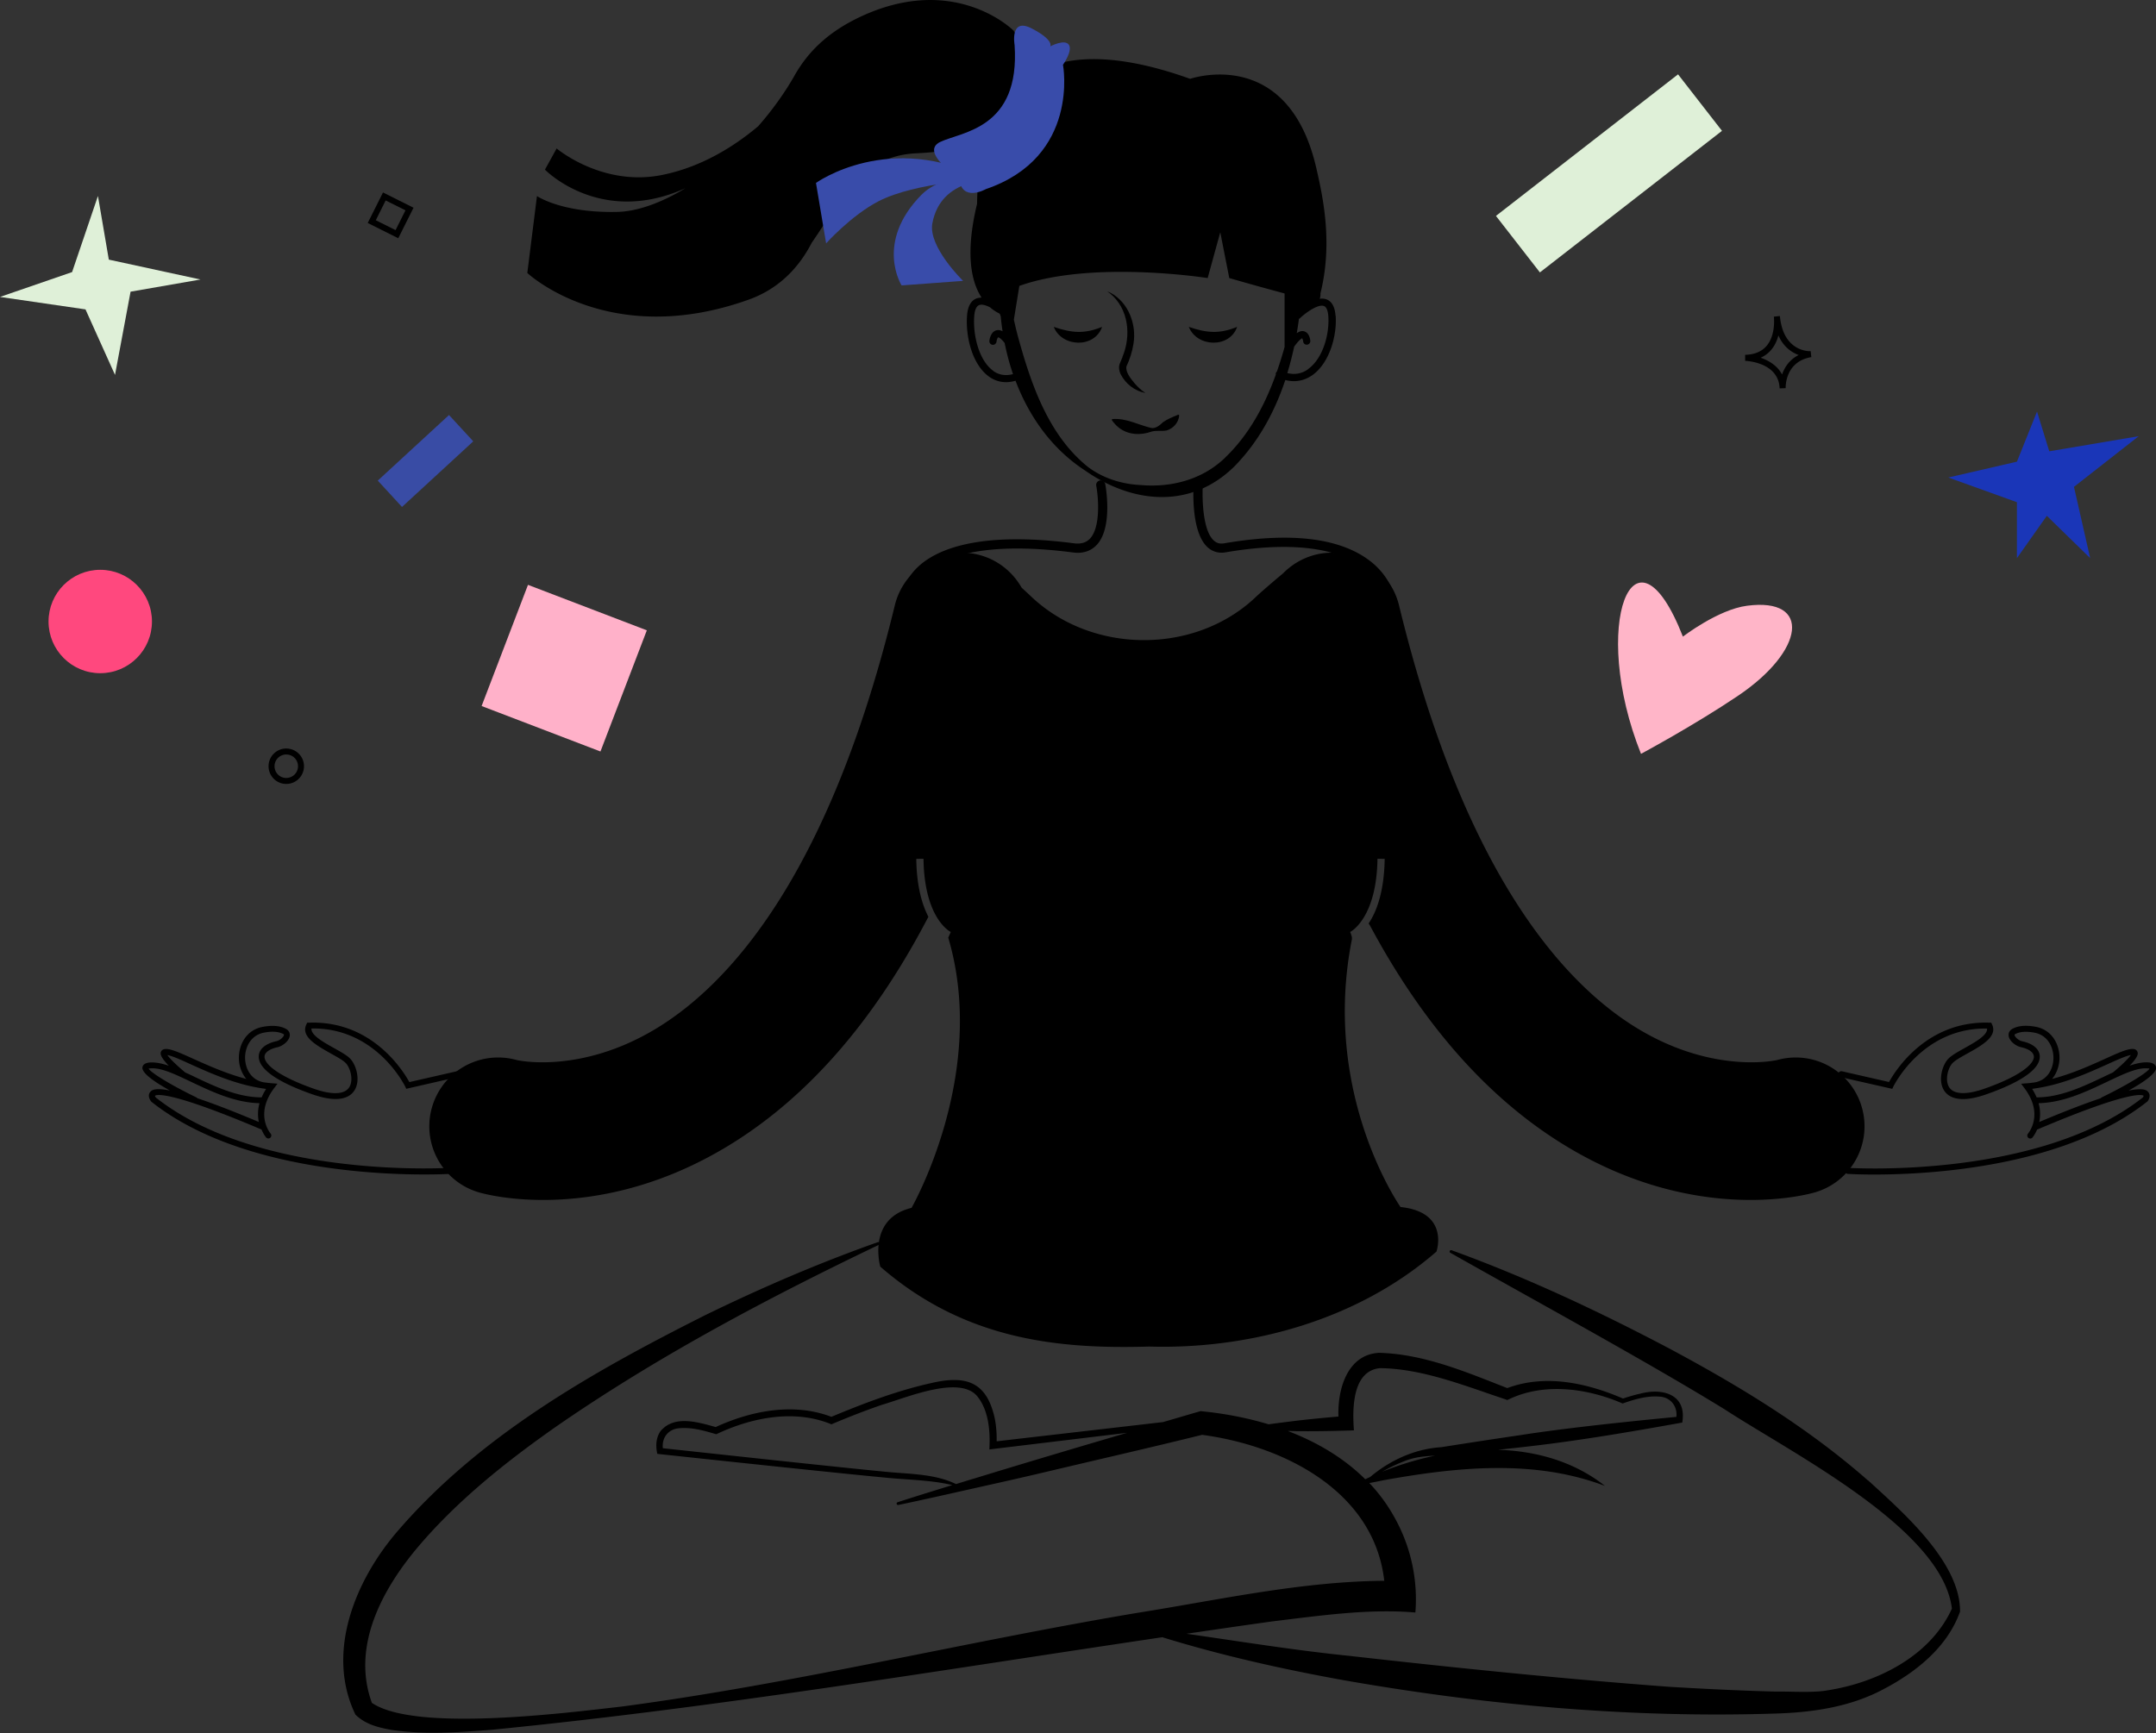
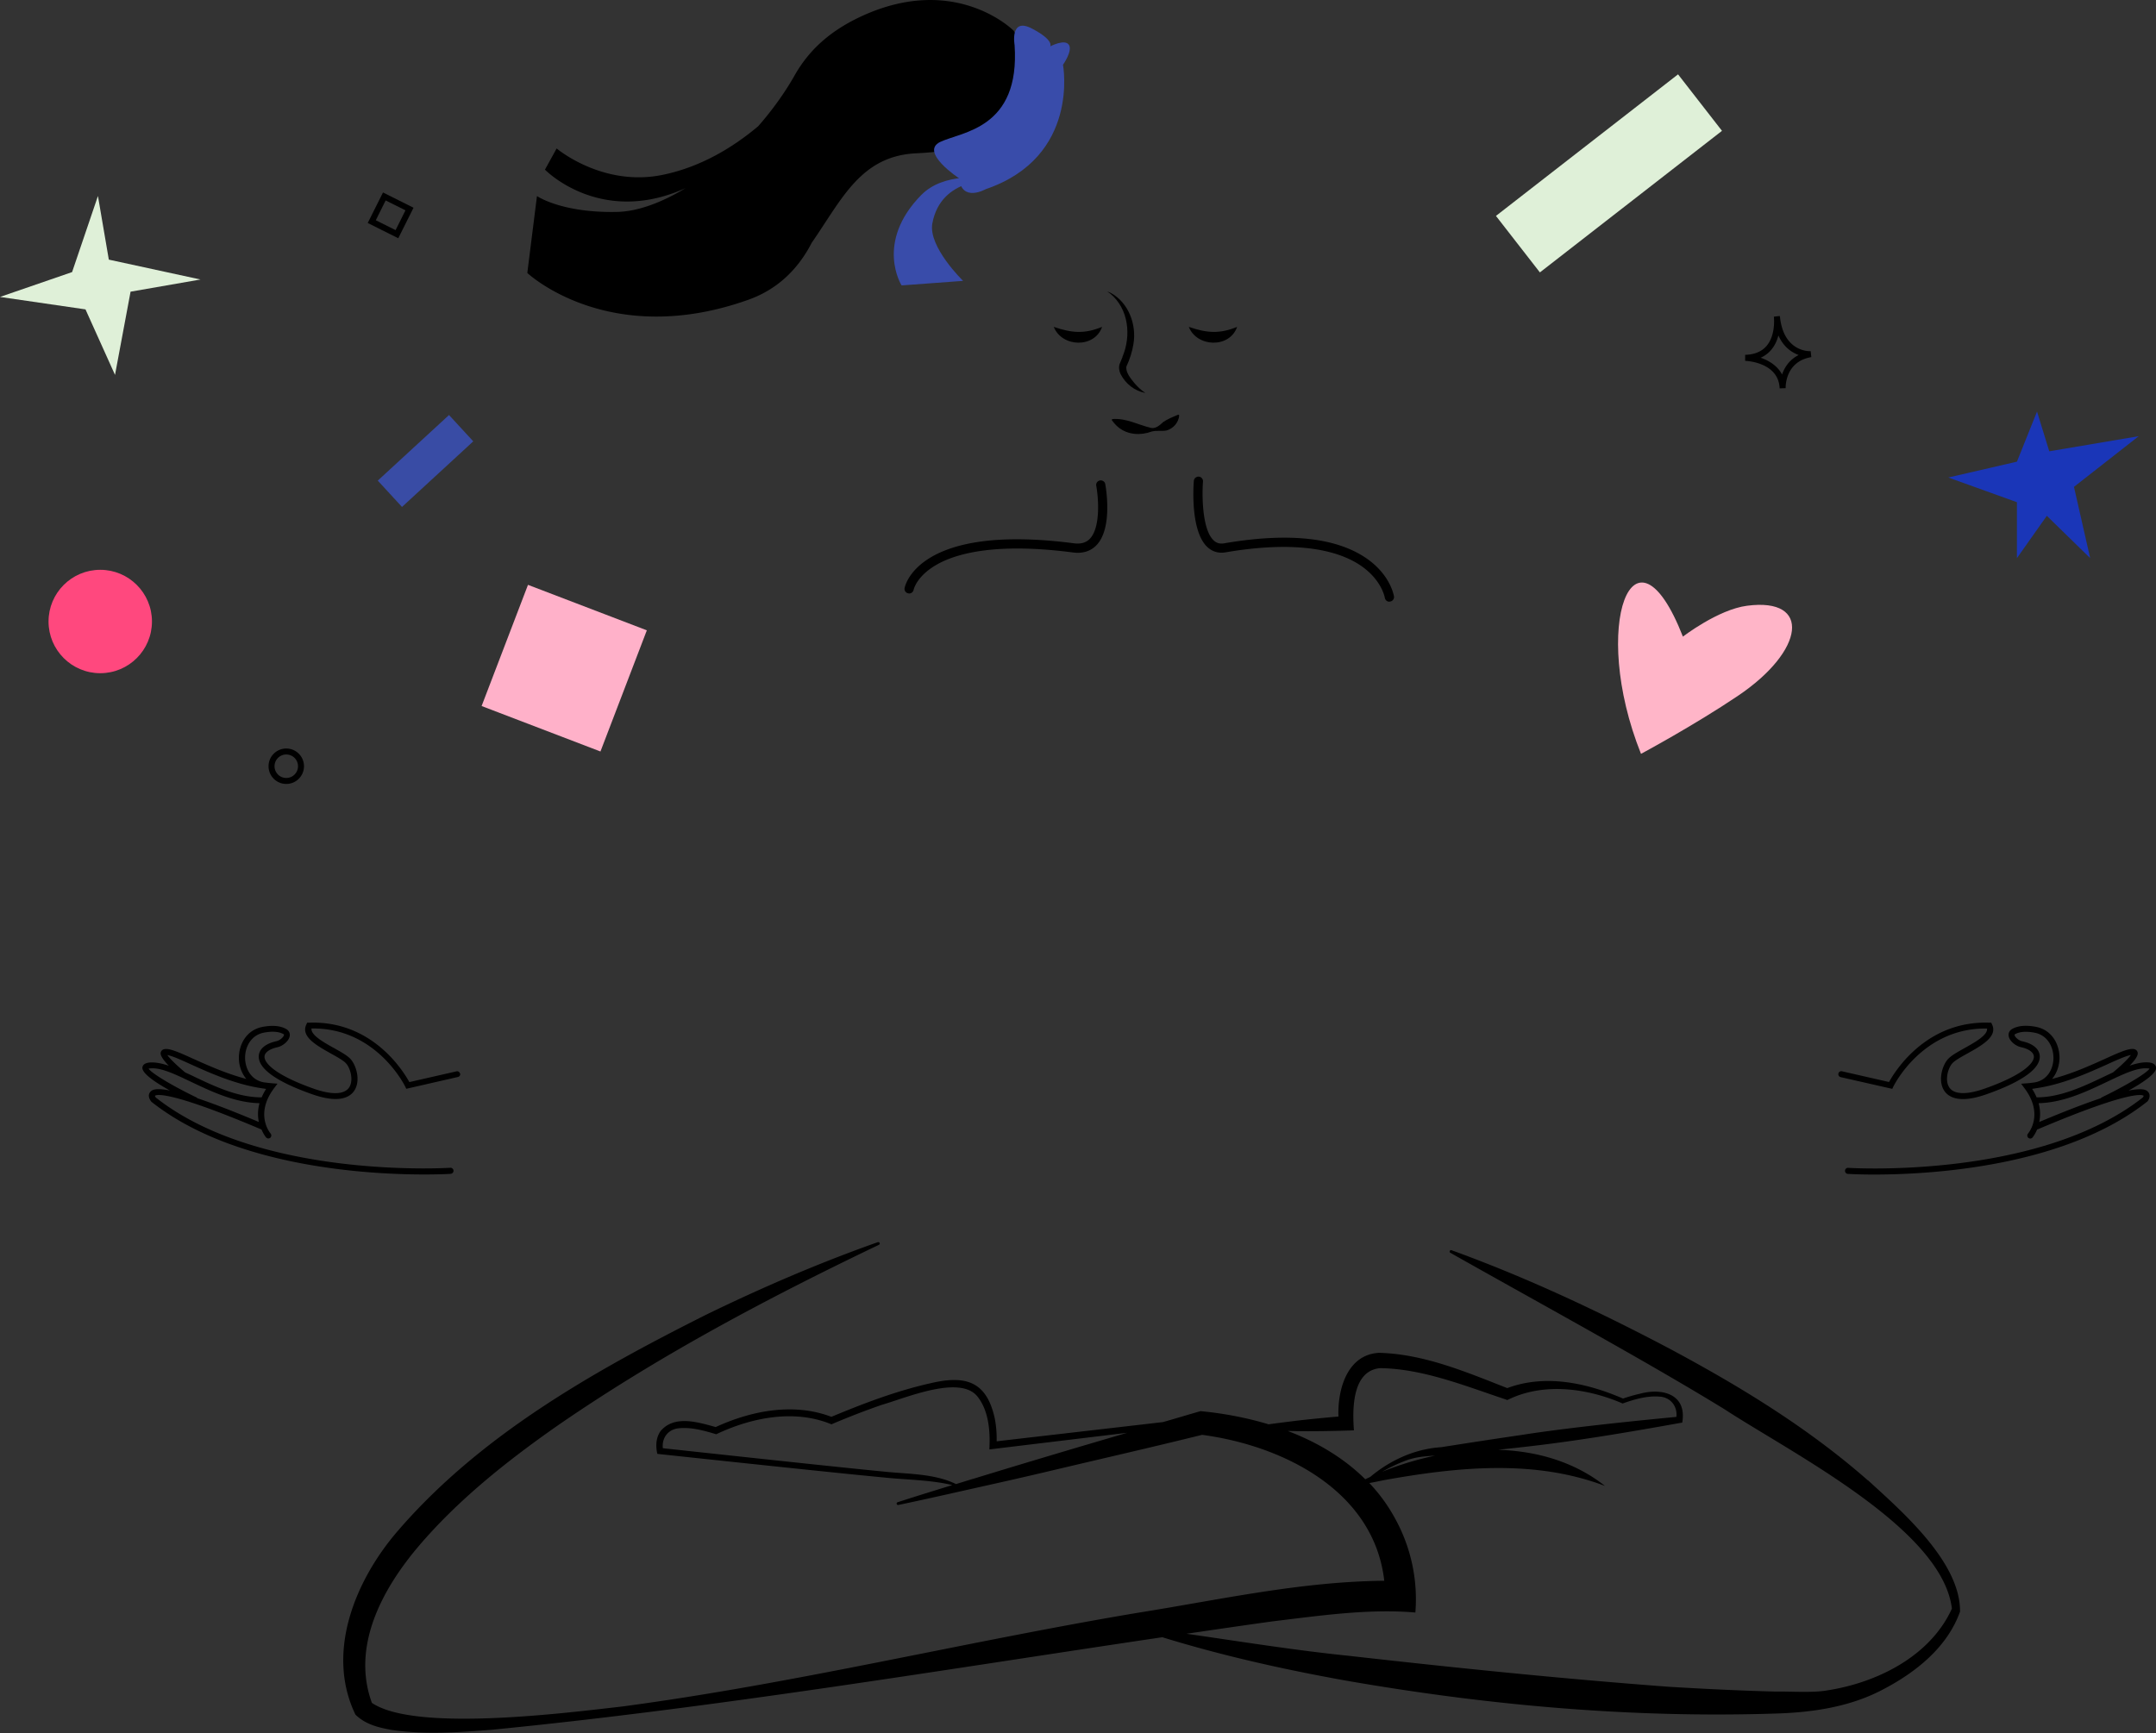
<svg xmlns="http://www.w3.org/2000/svg" id="Layer_1" data-name="Layer 1" viewBox="0 0 299.37 240.69">
  <rect x="0" y="0" width="299.37" height="240.69" fill="#333333" stroke="none" />
  <defs>
    <style>.cls-1,.cls-3,.cls-5{stroke-width:0}.cls-3{fill:#394caa}.cls-5{fill:#dff0d8}</style>
  </defs>
-   <path d="M146.32 45.4c1.13 2.85 5.67 3 6.71 0-2.4.98-4.16.88-6.71 0ZM155.87 49.58l-.41.99c-.16.52-.03 1 .13 1.37.7 1.38 1.98 2.37 3.46 2.64-.61-.38-1.09-.87-1.54-1.38-.53-.67-1.24-1.5-1.1-2.31.44-.92.81-2.05.97-3.09.47-2.71-.67-5.77-3.15-7.12-.08-.04-.55-.27-.42-.06-.08-.16.26.08.35.16 2.57 2.11 2.94 5.86 1.69 8.8ZM161.47 58.66c-.43.39-.96.88-1.61.78-1.83-.43-3.45-1.39-5.42-1.24l-.07.13c.27.4.59.74.94 1.03 1.29 1.05 3.07 1.14 4.59.58.69-.19 1.36-.02 2.08-.15.92-.27 1.69-1.09 1.76-2.12l-.13-.08c-.89.37-1.52.63-2.15 1.06ZM165.07 45.4c1.13 2.85 5.67 3 6.71 0-2.4.98-4.16.88-6.71 0Z" class="cls-1" />
-   <path d="M185.44 43.82c-.09-1.21-.51-1.96-1.25-2.24-.29-.11-.61-.13-.94-.08.08-.23.12-.49.1-.76 1.75-7.02.33-13.44-.55-17.29-3.91-17.25-17.54-12.5-17.54-12.5-24.58-8.8-29.43 5.4-29.59 17.36-1.7 7.03-.76 10.91.63 13.03a2 2 0 0 0-.73.12c-.76.31-1.19 1.1-1.29 2.35-.23 3 .75 6.88 3.08 8.52.71.5 1.5.75 2.35.75.42 0 .86-.07 1.3-.2 1.91 5.03 5.08 9.49 9.66 12.47 6.6 4.62 14.67 5.39 20.72-.56 3.33-3.39 5.59-7.54 7.08-12.01.4.1.8.16 1.19.16.91 0 1.77-.28 2.56-.83 2.39-1.68 3.45-5.52 3.24-8.28Zm-47.51 7.69c-2-1.41-2.86-4.98-2.65-7.63.04-.58.2-1.31.67-1.5.38-.16.96.01 1.53.31.46.4.91.67 1.28.85.03.02.06.05.08.07l.12.35c.06.69.15 1.37.25 2.05-.29-.16-.56-.2-.83-.14-.84.19-.99 1.34-1 1.47-.03.27.17.52.44.55.26.03.52-.17.55-.44.03-.28.16-.57.23-.6 0 0 .28 0 .9.79.29 1.47.68 2.91 1.16 4.32-1.02.27-1.93.13-2.73-.43Zm32.25 11.99c-3.12 3.07-7.46 4.24-11.75 3.87-2.64-.12-5.27-.93-7.39-2.54-5.56-4.49-7.94-11.67-9.76-18.34-.18-.69-.34-1.39-.5-2.09l.76-4.69c10.12-3.62 26.15-1.09 26.15-1.09l1.75-6.36 1.25 6.36s3.61 1.05 7.68 2.14v7.44c-.32 1.14-.67 2.27-1.06 3.39-.05.05-.1.1-.13.17a.53.53 0 0 0-.03.28c-1.55 4.29-3.72 8.33-6.98 11.46Zm11.44-12.21c-.86.61-1.82.78-2.87.53.37-1.21.68-2.43.95-3.67.76-1.07 1.1-1.15 1.1-1.17.06.05.13.27.15.44.02.27.25.48.54.45.27-.02.48-.27.45-.54 0-.12-.12-1.13-.88-1.32-.31-.08-.65.02-1 .27.11-.66.22-1.33.3-1.99a.55.55 0 0 0 .14-.09c.93-.88 2.57-1.99 3.33-1.7.43.16.57.84.61 1.38.19 2.48-.73 5.92-2.82 7.39ZM258.55 153.88a9.552 9.552 0 0 0-11.76-6.66c-.09.03-8.59 1.98-18.98-4.12-10.23-6.01-24.35-21.13-33.55-59.03a9.57 9.57 0 0 0-11.55-7.04c-1.13.28-2.16.75-3.08 1.37 0 0-.02.01-.05.04-.51.35-.99.75-1.42 1.19-1.27 1.06-3.01 2.55-3.8 3.3-8.45 8.02-22.73 7.94-31.18-.08-.4-.38-.87-.81-1.33-1.24-1.26-2.21-3.38-3.93-6.05-4.58a9.57 9.57 0 0 0-11.55 7.04c-9.2 37.9-23.32 53.02-33.55 59.03-10.39 6.1-18.89 4.15-18.98 4.12a9.552 9.552 0 0 0-11.76 6.66 9.552 9.552 0 0 0 6.66 11.76c.71.2 3.94 1.02 8.8 1.02 6.26 0 15.21-1.35 24.96-7.08 11.29-6.63 20.82-17.43 28.53-32.25-.87-1.68-1.63-4.23-1.68-8.04l1-.02c.12 8.41 3.76 10.15 3.79 10.17l-.35.79c5.59 18.92-5.1 37.53-5.1 37.53-6.24 1.51-4.34 8.16-4.34 8.16 11.6 10.09 24.49 11.49 37.34 11.1 12.86.39 28.29-3.1 39.89-13.19 0 0 1.89-5.47-4.99-6.19 0 0-11.03-15.66-6.75-37.19 0-.1 0-.2-.01-.29-.01-.08-.03-.16-.06-.24v.02a.802.802 0 0 1-.05-.21l-.13-.29h.01c.25-.13 3.67-2.09 3.79-10.17l1 .02c-.07 4.6-1.15 7.36-2.23 8.97.02.03.04.05.06.09.01.02 0 .05.02.07 0 0 .02-.02.03-.02 7.62 14.28 16.96 24.71 27.98 31.18 9.75 5.73 18.7 7.08 24.96 7.08 4.86 0 8.09-.82 8.8-1.02a9.552 9.552 0 0 0 6.66-11.76Z" class="cls-1" />
+   <path d="M146.32 45.4c1.13 2.85 5.67 3 6.71 0-2.4.98-4.16.88-6.71 0ZM155.87 49.58l-.41.99c-.16.52-.03 1 .13 1.37.7 1.38 1.98 2.37 3.46 2.64-.61-.38-1.09-.87-1.54-1.38-.53-.67-1.24-1.5-1.1-2.31.44-.92.81-2.05.97-3.09.47-2.71-.67-5.77-3.15-7.12-.08-.04-.55-.27-.42-.06-.08-.16.26.08.35.16 2.57 2.11 2.94 5.86 1.69 8.8ZM161.47 58.66c-.43.39-.96.88-1.61.78-1.83-.43-3.45-1.39-5.42-1.24l-.07.13c.27.4.59.74.94 1.03 1.29 1.05 3.07 1.14 4.59.58.69-.19 1.36-.02 2.08-.15.92-.27 1.69-1.09 1.76-2.12l-.13-.08c-.89.37-1.52.63-2.15 1.06M165.07 45.4c1.13 2.85 5.67 3 6.71 0-2.4.98-4.16.88-6.71 0Z" class="cls-1" />
  <path d="M140.7 4.22s-8.05-8.05-21.19-1.91c-4.77 2.23-7.44 5.1-9.19 8.19-1.39 2.45-3.11 4.83-5.04 7.03-3.4 2.86-7.96 5.71-13.45 6.79-6.79 1.33-12.43-2.02-14.54-3.7l-1.62 2.94s7.68 7.93 19.52 2.57c-3.32 2.01-6.62 3.23-9.45 3.3-7.74.18-11.18-2.2-11.18-2.2l-1.34 10.68s11.29 10.64 30.7 3.72c4.35-1.55 7.08-4.59 8.79-7.91 4.2-6.05 6.79-12.06 14.51-12.43 23.62-1.1 13.5-17.07 13.5-17.07ZM259.39 205.63c-8.38-7.37-17.88-13.14-27.66-18.37-9.77-5.15-19.78-9.85-30.18-13.62-.22-.09-.37.27-.16.36 11.23 6.36 27.28 15.09 38.13 21.77 9.41 6.14 30.18 16.59 31.51 27.65-3.01 6.62-10.38 10.28-17.28 11.35-2.02.37-5.16.13-7.25.17-4.93-.13-9.88-.37-14.82-.67-14.83-1.11-29.63-2.63-44.42-4.3-7.47-.76-15.05-1.99-22.51-3.06 3.95-.58 7.91-1.16 11.86-1.71 6.58-.79 13.39-1.8 19.92-1.24.36-4.46-.59-8.94-2.71-12.86a23.264 23.264 0 0 0-3.68-5.12c.69-.13 1.38-.27 2.06-.41 10.1-1.81 20.84-2.93 30.66.81-4.23-3.35-9.45-4.85-14.85-5.02 1.09-.12 2.18-.23 3.28-.36 7.36-.81 14.66-2.05 21.95-3.36l.35-.06.04-.3c.46-3.74-2.96-4.5-5.86-3.72-.82.18-1.62.42-2.41.68-5.01-2.16-10.76-3.43-16.07-1.45-5.74-2.24-11.51-4.72-17.78-4.9-4.42.22-5.8 5.04-5.66 8.85-1.97.17-3.93.36-5.9.59-1.53.19-2.79.35-3.8.49-3.11-.94-6.32-1.53-9.45-1.83-1.74.5-3.47 1.02-5.21 1.52-4.31.5-22.16 2.56-23.1 2.67.02-1.08-.06-2.15-.27-3.21-1.14-5.17-4.09-5.98-8.85-4.87-4.78 1.07-9.32 2.8-13.83 4.68-5.23-2-11.1-.86-16.06 1.42-2.46-.67-5.72-1.72-7.66.56-.66.96-.69 2.09-.45 3.16l.33.04c6.84.73 24.57 2.63 31.2 3.25 3.05.32 6.4.32 9.43 1.05-2.53.78-5.06 1.56-7.59 2.38-.1.03-.16.13-.13.23.02.11.13.18.24.15 3.56-.75 7.11-1.55 10.66-2.35 3.55-.79 7.1-1.59 10.63-2.43 6.96-1.65 13.94-3.24 20.88-4.96 11.53 1.55 23.9 7.94 25.29 20.27-11.59.1-22.81 2.63-34.19 4.44-23.97 4.02-47.6 9.83-71.69 13.03-7.54.85-28.64 3.59-34.69-.51-2.86-7.81 1.39-15.75 6.47-21.74 5.41-6.37 12.12-11.73 19.09-16.62 14.1-9.76 29.36-17.85 44.84-25.26.23-.13.1-.43-.15-.37-8.15 2.88-16.11 6.31-23.89 10.1-15.47 7.78-31.14 16.58-42.64 29.86-5.9 6.76-10.24 16.91-6 25.67 1.46 1.4 3.24 1.79 5.05 2.12 4.64.67 9.3.33 13.91-.03 31.17-3.07 62.1-8.25 93.07-12.85 8.3 2.56 16.81 4.46 25.36 6 19.73 3.45 39.73 5.25 59.79 4.6 5.13-.15 10.38-.92 14.95-3.36 4.52-2.36 8.91-5.84 10.67-10.8.06-6.88-8.01-13.86-12.76-18.22Zm-67.47-1.22c.97-.55 1.96-1.04 2.98-1.43 1.43-.61 2.87-.72 4.38-.81a42.97 42.97 0 0 0-7.36 2.24Zm-56.87 1c-.77.24-1.53.47-2.3.71-3.03-1.47-6.61-1.38-9.88-1.72-6.58-.63-23.69-2.49-30.83-3.26-.17-1.46.77-2.69 2.33-2.78 1.71-.15 3.44.35 5.08.84 4.89-2.32 10.84-3.52 16-1.38 2.3-.98 4.64-1.89 7.01-2.71 3.3-.94 11-4.28 13.35-1.04 1.37 1.79 1.67 4.35 1.59 6.66l-.02.58.56-.07L156.5 199c-7.16 2.1-14.32 4.23-21.46 6.42Zm43.78-6.66c.38 0 .77.01 1.19.02 2.66.03 5.33-.02 7.98-.11-.24-3.11-.2-8.27 3.62-8.64 5.91.07 11.76 2.45 17.35 4.31l.32.12.28-.13c4.92-2.33 10.87-1.5 15.74.61 1.63-.58 3.37-1.09 5.05-.96 1.6.05 2.59 1.36 2.41 2.82-6.48.62-15.45 1.55-21.71 2.54-3.66.53-7.32 1.1-10.96 1.67-3.63.23-7.07 1.8-9.84 4.13-.23.11-.46.21-.69.32-3-2.98-6.73-5.17-10.75-6.7ZM63.87 149.11a.406.406 0 0 0-.5-.31l-6.53 1.49c-.85-1.55-5.19-8.58-13.94-8.25h-.25l-.11.24c-.82 1.69 1.44 2.94 3.42 4.05.84.47 1.64.91 2.03 1.3.64.63 1.14 2.36.51 3.37-.64 1.02-2.38 1.1-4.9.22-5.15-1.81-6.93-3.5-6.87-4.49.03-.56.7-1.04 1.79-1.28.72-.16 1.6-.84 1.71-1.57.06-.41-.13-.76-.51-.97-.81-.45-1.91-.54-3.25-.29-2.3.44-3.32 2.5-3.3 4.36.01 1.01.35 2.06 1.03 2.87-2.72-.71-5.28-1.86-7.31-2.77-1.52-.69-2.72-1.23-3.5-1.36-.54-.09-.89.03-1.03.34-.08.17-.26.59 1.08 1.96-.89-.3-1.72-.48-2.48-.46-.26.01-1.06.05-1.18.65-.16.78 1.6 2.02 3.81 3.25-2.23-.44-2.57 0-2.76.24-.34.44-.08 1 .2 1.33 11.46 9.07 30.04 10.09 37.88 10.09 2.25 0 3.61-.08 3.67-.09.23-.02.4-.21.39-.45-.02-.23-.23-.41-.44-.39-.26.02-26.48 1.64-40.9-9.76-.05-.07-.12-.21-.12-.23.11-.12 1.47-.98 14.78 4.67h.02c.29.7.63 1.1.64 1.11.08.09.2.14.31.14.1 0 .19-.03.27-.1.17-.15.19-.41.04-.59-.09-.11-2.23-2.69.5-6.31l.46-.61-.77-.06c-.39-.03-.77-.08-1.15-.13-1.87-.36-2.56-2.03-2.58-3.37-.02-1.5.79-3.18 2.62-3.53 1.15-.22 2.06-.15 2.7.2.09.05.09.08.08.12-.04.29-.56.76-1.06.87-1.49.33-2.38 1.07-2.44 2.04-.11 1.75 2.46 3.59 7.42 5.33 1.35.47 2.41.66 3.24.66 1.48 0 2.25-.59 2.64-1.22.88-1.41.2-3.59-.63-4.41-.47-.47-1.32-.94-2.21-1.44-1.46-.81-3.25-1.81-3.14-2.73h.24c8.84 0 12.74 8 12.78 8.08l.14.3 7.17-1.64c.23-.05.37-.28.31-.5Zm-36.46 3.42a.443.443 0 0 0-.15-.12c-2.92-1.4-6.15-3.26-6.63-3.99.07-.02.18-.03.34-.04 1.5-.09 3.42.86 5.66 1.92 2.82 1.34 6.02 2.85 9.4 2.92-.27 1-.24 1.88-.09 2.61-3.68-1.55-6.45-2.6-8.54-3.3Zm8.92-.12h-.03c-3.3 0-6.48-1.52-9.3-2.86-.43-.21-.85-.4-1.27-.59-1.02-.84-2.13-1.89-2.49-2.42.68.11 1.89.66 3.29 1.3 2.66 1.2 6.2 2.79 9.9 3.32.03 0 .05.02.08.02h.05l.39.06c-.26.41-.46.8-.62 1.18ZM126.23 82.42s-.08 0-.12-.01a.634.634 0 0 1-.5-.74c.07-.37 1.94-9.02 23.53-6.21.95.12 1.67-.09 2.2-.64 1.54-1.63 1.16-5.86.88-7.35a.63.63 0 0 1 .51-.74c.35-.06.68.16.74.51.05.25 1.1 6.03-1.2 8.46-.82.86-1.93 1.21-3.29 1.03-10.66-1.39-16.13.13-18.84 1.65-2.85 1.6-3.26 3.46-3.28 3.54a.64.64 0 0 1-.62.51ZM192.92 83.57c-.31 0-.58-.23-.63-.54-.02-.1-.42-2.38-3.15-4.34-2.68-1.92-8.15-3.82-18.95-1.98-.96.17-1.83-.08-2.52-.71-2.39-2.19-1.96-8.51-1.9-9.22.03-.35.34-.6.69-.58.35.03.61.34.58.69-.14 1.77-.15 6.68 1.5 8.18.4.37.86.49 1.44.39 9.06-1.55 15.77-.79 19.96 2.23 3.16 2.28 3.6 5.03 3.62 5.14.05.35-.19.67-.54.72h-.1Z" class="cls-1" />
  <path d="M127.97 27.04c3.07-3.11 8.74-2.47 10-1.99 0 0-7.3-.57-8.51 5.98-.6 3.25 4.27 7.98 4.27 7.98l-8.54.63s-3.78-5.96 2.78-12.61Z" class="cls-3" />
-   <path d="M113.3 25.41s10.16-7.35 23.58-.51c-1.15.78 0 0 0 0s-9.7.37-14.89 3.05c-3.79 1.96-7.28 5.85-7.28 5.85l-1.41-8.4Z" class="cls-3" />
  <path d="M133.17 24.76s-5.55-3.65-2.61-5.05c2.94-1.41 11.12-1.79 10.32-13.46 0 0-.7-3.92 2.42-2.28 3.12 1.64 2.53 2.47 2.53 2.47s2-1.06 2.58-.23S147.6 9 147.6 9s2.41 12.79-10.72 17.27c0 0-3.33 1.9-3.71-1.5Z" class="cls-3" />
  <path d="M299.36 148.2c-.12-.6-.92-.64-1.18-.65-.76-.03-1.59.16-2.47.46 1.34-1.36 1.15-1.79 1.07-1.95-.14-.32-.49-.44-1.03-.34-.79.13-1.99.67-3.5 1.36-2.03.92-4.59 2.07-7.31 2.77.68-.81 1.01-1.87 1.03-2.88.02-1.85-.99-3.92-3.3-4.36-1.34-.25-2.44-.16-3.25.29-.38.21-.57.56-.51.97.1.73.98 1.41 1.71 1.57 1.08.24 1.75.71 1.79 1.28.06.99-1.71 2.68-6.87 4.49-2.52.88-4.26.81-4.9-.22-.63-1.01-.13-2.74.51-3.37.39-.39 1.19-.83 2.03-1.3 1.99-1.11 4.24-2.36 3.42-4.05l-.11-.23h-.25c-8.73-.31-13.09 6.69-13.94 8.24l-6.53-1.49a.409.409 0 0 0-.5.31c-.05.22.09.45.31.5l7.17 1.63.14-.3c.04-.08 3.94-8.08 12.78-8.08h.24c.11.92-1.68 1.91-3.14 2.73-.9.5-1.74.97-2.21 1.44-.83.82-1.51 3-.63 4.41.39.63 1.16 1.22 2.64 1.22.83 0 1.89-.19 3.24-.66 4.96-1.74 7.53-3.58 7.42-5.33-.06-.97-.95-1.72-2.44-2.04-.5-.11-1.02-.58-1.06-.87 0-.04 0-.06.08-.12.64-.35 1.55-.42 2.7-.2 1.83.35 2.63 2.02 2.62 3.53-.01 1.34-.7 3.01-2.57 3.37-.38.05-.77.11-1.15.13l-.77.06.46.61c2.73 3.62.59 6.2.5 6.31-.15.18-.13.44.04.59a.412.412 0 0 0 .58-.04c0-.01.35-.41.64-1.11h.02c13.31-5.65 14.67-4.79 14.77-4.69 0 .04-.04.14-.09.22-14.5 11.42-40.66 9.81-40.92 9.79-.25-.02-.43.16-.45.39-.02.23.16.43.39.45.06 0 1.41.09 3.64.09 7.82 0 26.45-1.03 37.97-10.16.21-.26.46-.82.13-1.26-.19-.24-.53-.68-2.76-.24 2.2-1.23 3.97-2.47 3.81-3.25Zm-16.8 2.97h.05c.03 0 .05-.02.08-.02 3.7-.53 7.24-2.12 9.9-3.32 1.4-.64 2.62-1.18 3.29-1.3-.36.53-1.46 1.58-2.49 2.42-.41.19-.83.39-1.27.6-2.82 1.34-6 2.86-9.3 2.86h-.03c-.16-.38-.36-.77-.62-1.18.13-.01.26-.04.39-.06Zm9.29 1.24c-.06.03-.11.07-.15.12-2.09.7-4.86 1.75-8.54 3.3.15-.73.18-1.61-.09-2.61 3.39-.07 6.58-1.58 9.4-2.92 2.24-1.07 4.2-2.02 5.66-1.92.17 0 .28.02.34.04-.48.73-3.71 2.58-6.63 3.99Z" class="cls-1" />
  <path d="M233.68 88.42s4.88-3.77 8.91-4.29c8.98-1.18 8.04 6.25-1.28 12.52-6.15 4.14-13.45 8.05-13.45 8.05-7.15-17.87-.97-33.63 5.82-16.28Z" style="fill:#ffb5c8;stroke-width:0" />
  <circle cx="13.92" cy="86.32" r="7.18" style="fill:#ff487e;stroke-width:0" />
  <path d="M69.51 83.79h17.67v18.02H69.51z" style="fill:#ffb1c9;stroke-width:0" transform="rotate(20.94 78.343 92.8)" />
  <path d="M52.36 61.54h13.45v4.97H52.36z" style="fill:#394ca5;stroke-width:0" transform="rotate(-42.64 59.084 64.026)" />
  <path d="m239.106 18.172-25.285 19.662-6.102-7.847 25.285-19.662z" class="cls-5" />
  <path d="m282.85 57.16-2.79 6.96-9.53 2.2 9.53 3.43v7.77l4.15-5.88 6.02 5.88-2.25-9.9 8.99-7.04-12.42 2.1-1.7-5.52z" style="fill:#1a36b8;stroke-width:0" />
  <path d="m13.6 27.22-3.59 10.57L0 41.24l11.87 1.73 4.1 9.1 2.16-11.56 9.71-1.69-12.73-2.76-1.51-8.84z" class="cls-5" />
  <path d="M39.75 108.88c-1.36 0-2.46-1.1-2.46-2.46s1.1-2.46 2.46-2.46 2.46 1.1 2.46 2.46-1.1 2.46-2.46 2.46Zm0-4.09a1.63 1.63 0 1 0 0 3.26 1.63 1.63 0 0 0 0-3.26ZM247.11 53.95c-.13-3.63-4.6-3.83-4.79-3.83v-.84c1.3-.03 2.3-.45 2.97-1.23 1.17-1.36 1.07-3.46 1.03-3.95 0-.04 0-.08-.01-.12l.83-.09s0 .07.02.16c.53 4.86 4.11 4.74 4.26 4.72l.09.83c-3.66.61-3.57 4.16-3.56 4.31l-.84.03Zm-2.65-4.27c1.16.39 2.34 1.12 2.99 2.33.33-.96.99-2.04 2.3-2.7-.96-.36-2.1-1.11-2.81-2.72-.18.69-.49 1.4-1.01 2.01-.4.47-.89.83-1.46 1.09ZM55.3 33.09l-4.24-2.12 2.12-4.24 4.24 2.12-2.12 4.24Zm-3.12-2.5 2.75 1.37 1.37-2.75-2.75-1.37-1.37 2.75Z" class="cls-1" />
</svg>